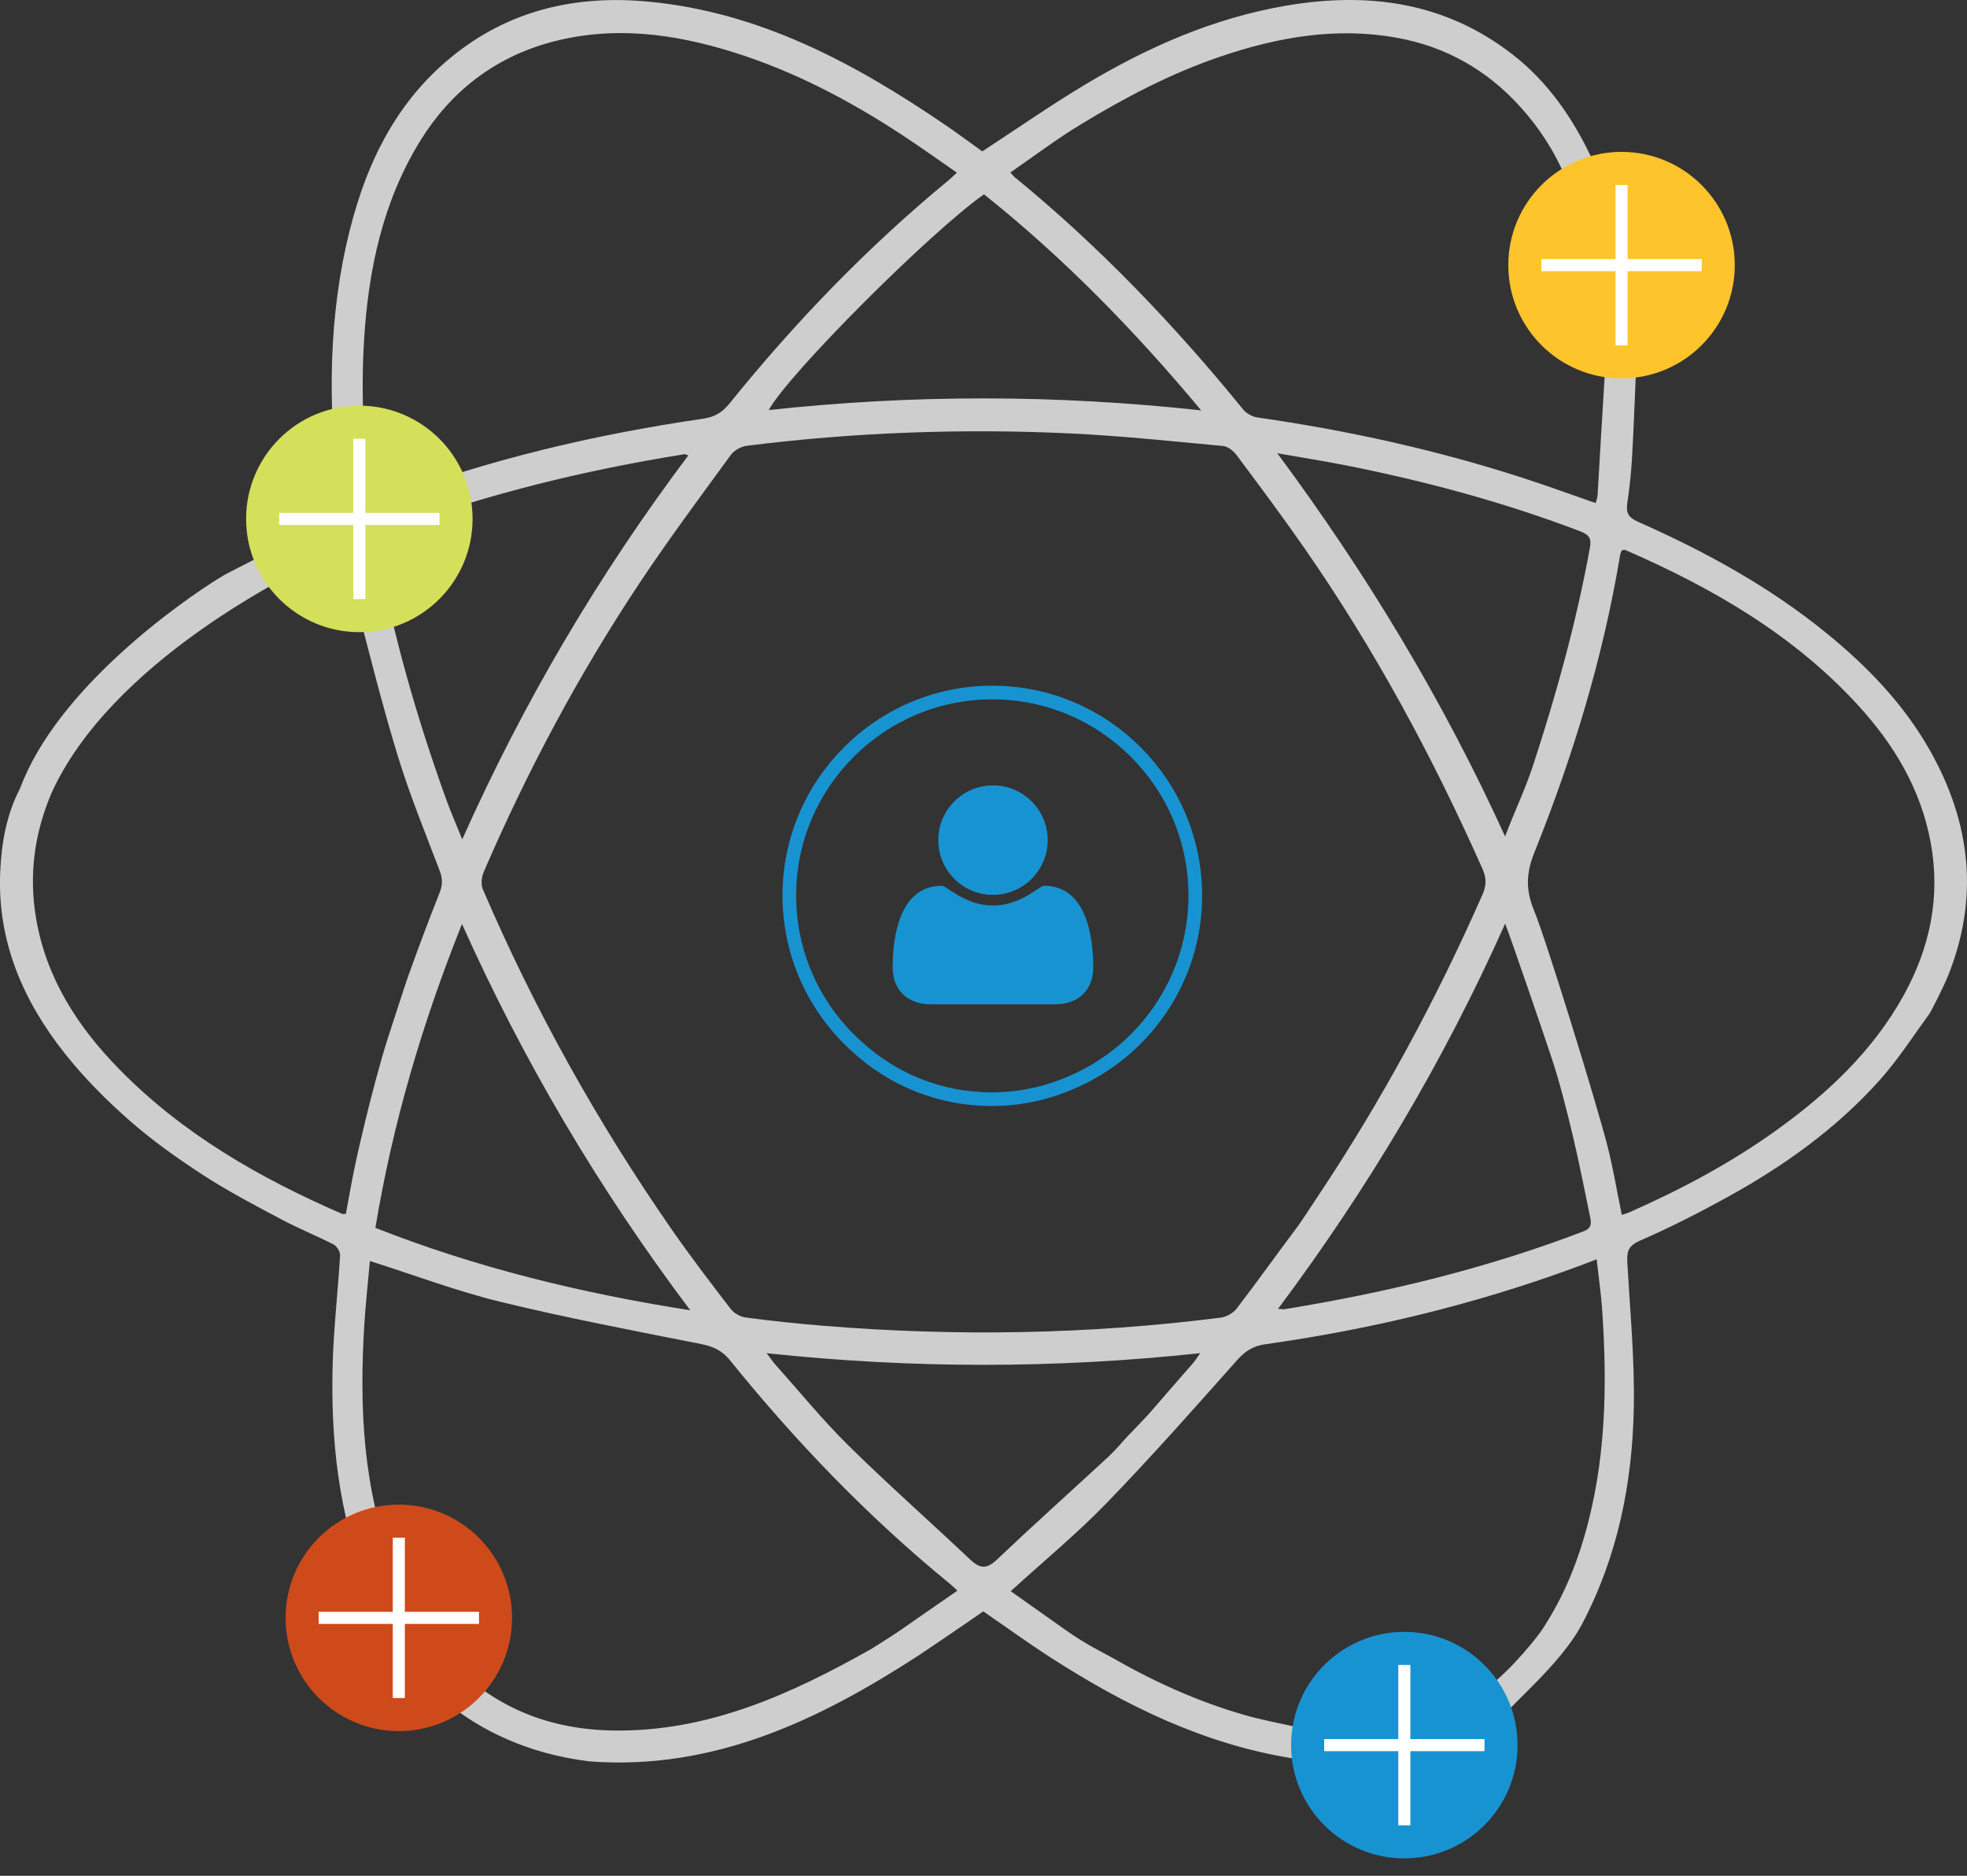
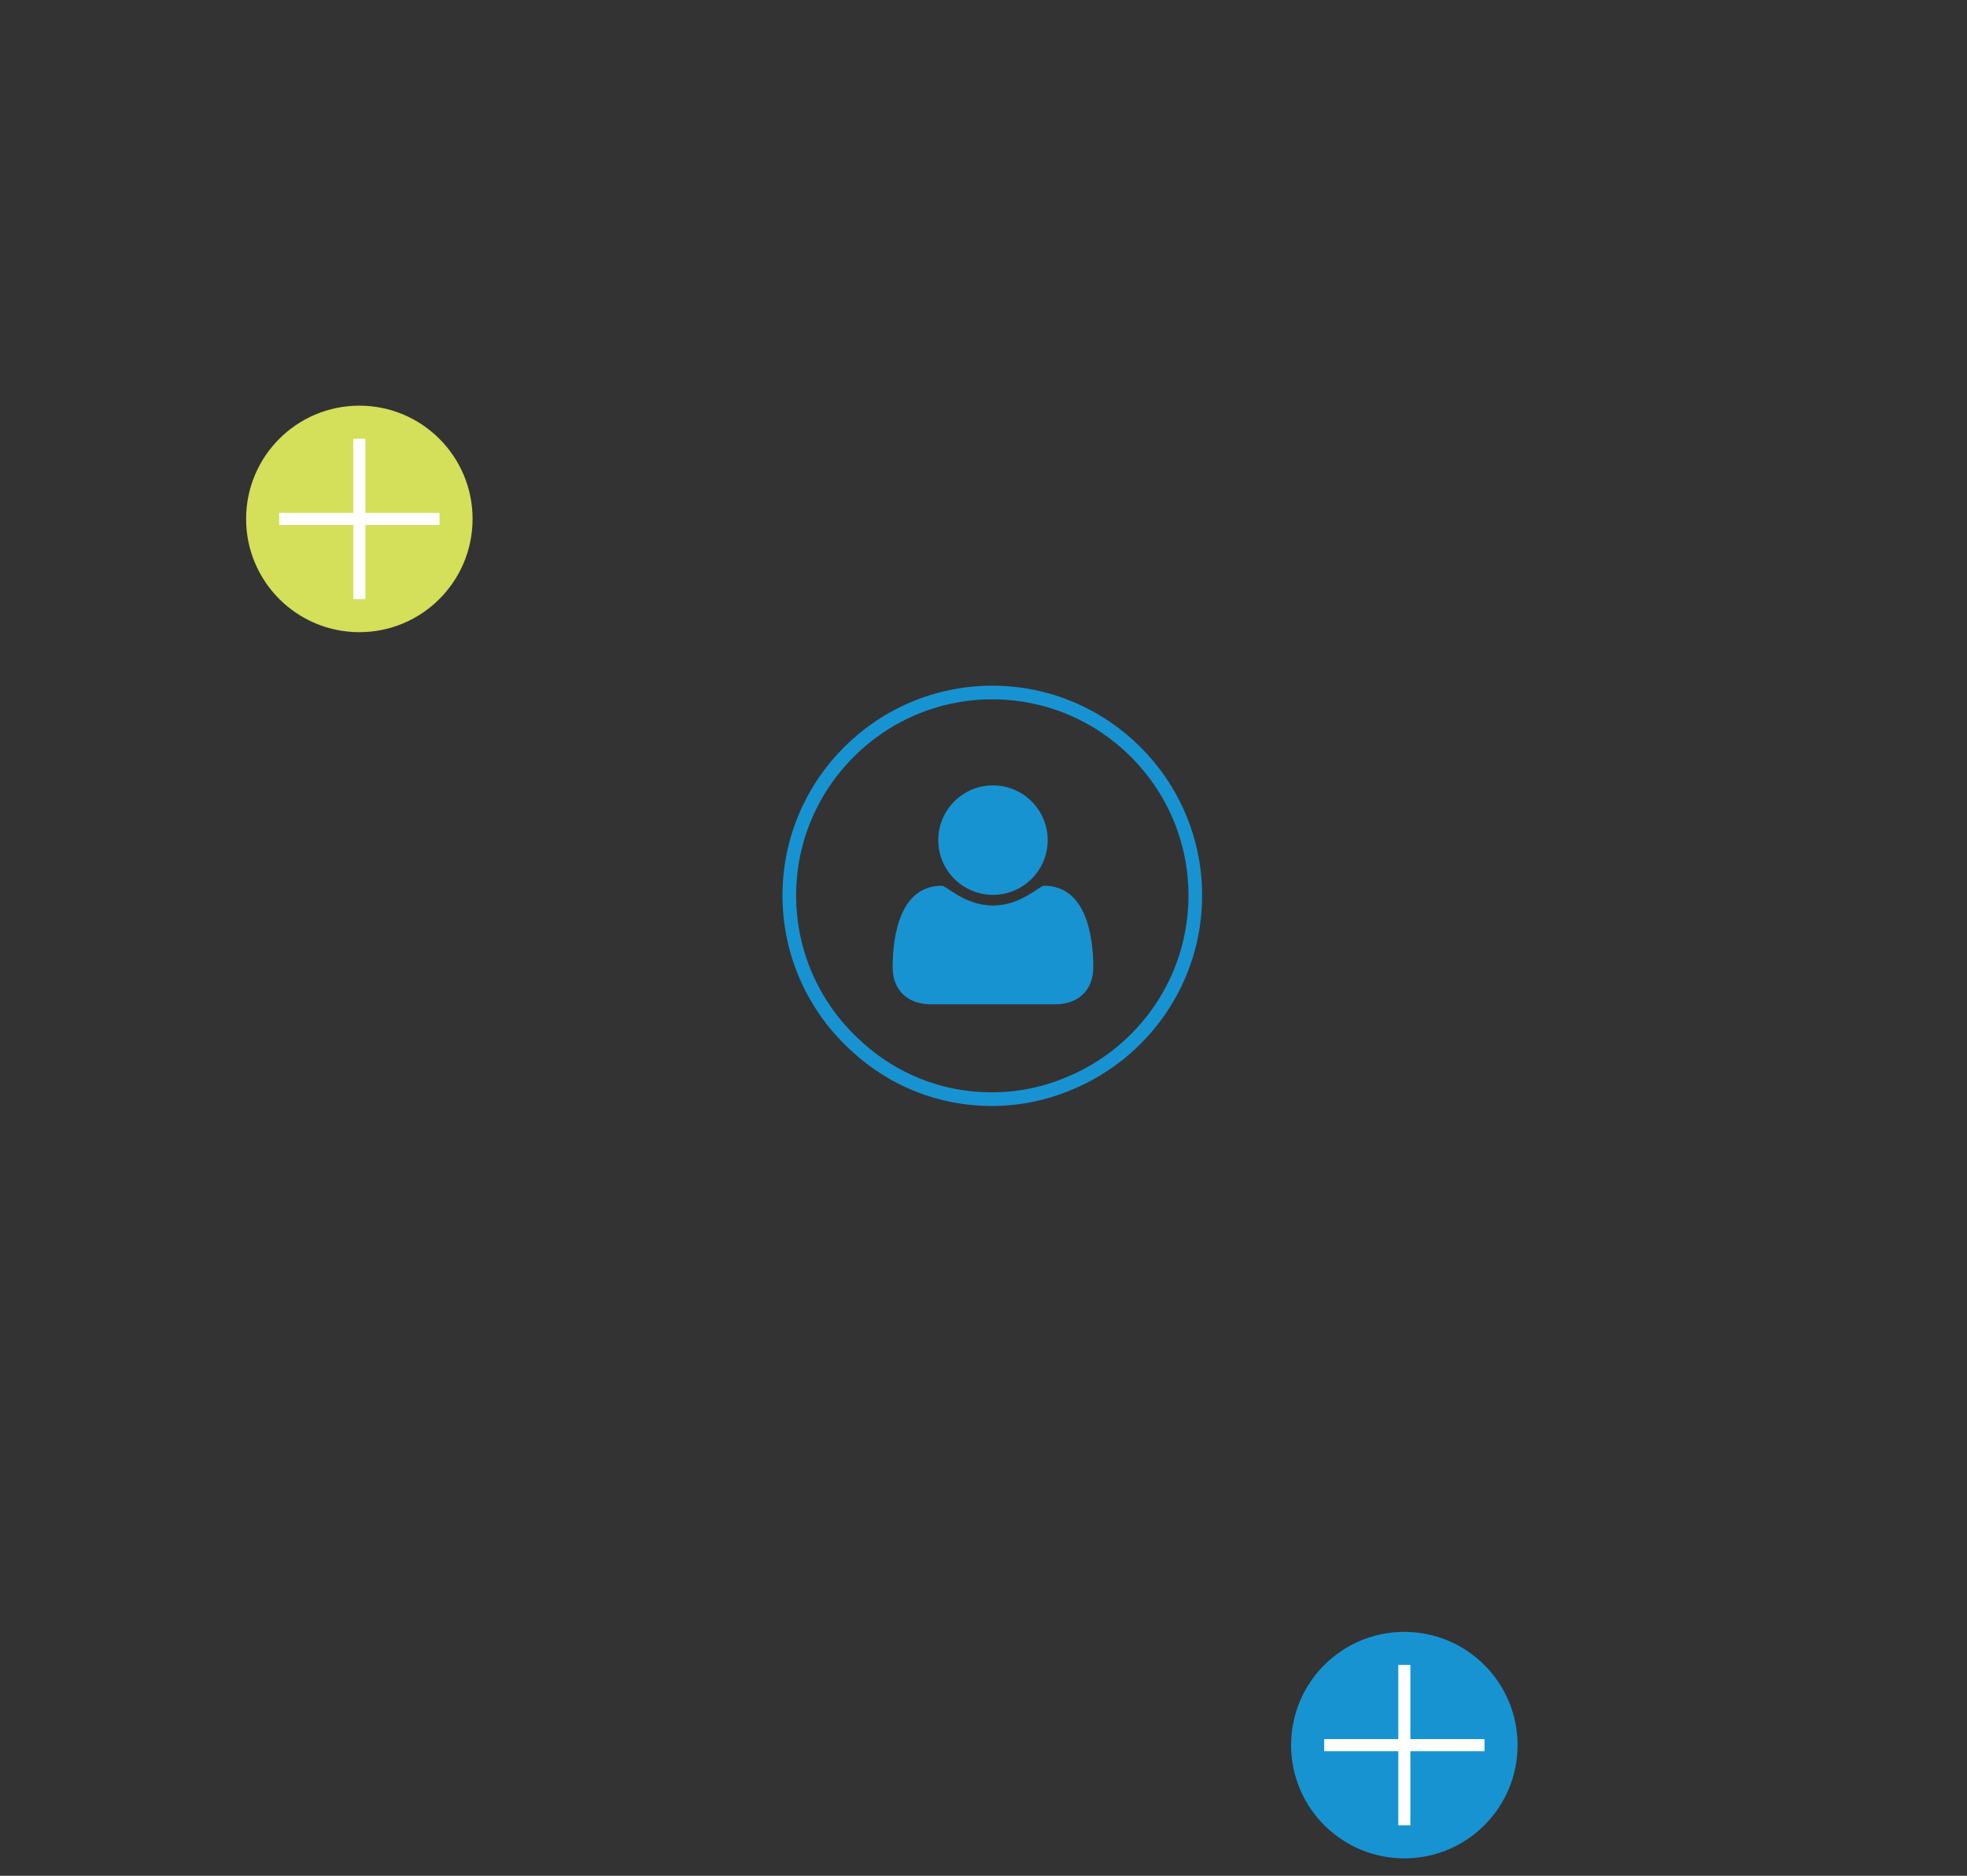
<svg xmlns="http://www.w3.org/2000/svg" version="1.1" id="Ebene_1" x="0px" y="0px" width="288.541px" height="275.121px" viewBox="0 0 288.541 275.121" enable-background="new 0 0 288.541 275.121" xml:space="preserve">
  <rect x="0" y="0" width="288.541" height="275.121" fill="#333333" stroke="none" />
-   <path fill="#CECECE" d="M283.065,148.633c-2.394,3.287-4.606,6.74-7.307,9.762c-6.385,7.146-14.113,12.652-22.475,17.25  c-4.162,2.289-8.412,4.449-12.764,6.344c-1.871,0.812-1.887,1.846-1.791,3.48c0.41,7.035,1.074,14.086,0.934,21.116  c-0.223,11.036-2.371,21.715-7.594,31.625c-3.185,6.038-10.857,12.104-11.635,13.704c-0.715,1.475,0.049,3.611-0.062,5.441  c-0.437,7.238-6.372,13.194-13.679,13.83c-7.364,0.642-14.16-4.311-15.821-11.528c-0.187-0.808-0.194-1.591-1.381-1.781  c-12.916-2.081-24.38-7.7-35.25-14.688c-3.371-2.168-6.621-4.525-10.004-6.851c-2.816,1.987-9.326,6.365-9.385,6.403  c-14.707,9.566-30.186,16.959-48.344,15.607c-18.764-2.291-26.447-14.285-27.798-15.797c-3.21-5.609-3.642-6.928-5.003-10.367  c-4.068-10.291-5.205-21.097-4.907-32.058c0.146-5.341,0.771-10.666,1.087-16.004c0.031-0.521-0.463-1.338-0.938-1.583  c-2.533-1.305-5.191-2.367-7.704-3.706c-3.851-2.05-7.733-4.075-11.386-6.444c-3.766-2.445-7.467-5.065-10.836-8.021  c-3.412-2.994-6.669-6.265-9.486-9.816c-6.145-7.749-9.948-16.491-9.506-26.633c0.187-4.26,0.906-8.443,2.922-12.299  c5.451-14.695,23.701-27.445,29.264-30.873c0.877-0.541,1.806-1.007,2.727-1.474c4.695-2.383,9.381-4.785,14.108-7.104  c0.954-0.468,0.922-1.051,0.815-1.9c-1.612-12.81-1.896-25.609,0.918-38.295c2.381-10.728,6.694-20.48,15.465-27.634  c8.428-6.874,18.252-9.11,28.898-8.098c16.393,1.559,30.334,9.086,43.615,18.152c1.852,1.265,3.65,2.608,5.328,3.811  c5.104-3.331,9.991-6.741,15.089-9.797c9.18-5.504,18.896-9.775,29.532-11.583c12.002-2.041,23.279-0.528,33.183,7.174  c5.094,3.961,8.674,9.12,11.438,14.878c0.46,0.957,0.903,1.311,2.058,1.141c8.1-1.186,15.328,3.896,17.062,11.898  c1.637,7.558-3.16,15.227-10.904,17.43c-0.521,0.148-1.049,0.279-1.538,0.409c-0.195,4.479-0.349,8.909-0.602,13.333  c-0.129,2.244-0.368,4.486-0.698,6.709c-0.209,1.414,0.149,2.104,1.554,2.725c9.844,4.355,19.248,9.493,27.637,16.32  c6.035,4.912,11.389,10.453,15.238,17.283c5.948,10.553,7.205,21.531,2.651,32.927C285.158,144.639,283.276,148.343,283.065,148.633  z M193.411,175.323c9.326-13.998,17.283-28.738,24.062-44.127c0.588-1.337,0.586-2.422-0.006-3.755  c-7.301-16.435-15.81-32.197-26.074-46.98c-3.223-4.644-6.61-9.174-9.992-13.705c-0.457-0.614-1.274-1.274-1.979-1.34  c-7.444-0.695-14.892-1.488-22.356-1.842c-15.885-0.75-31.743-0.174-47.531,1.811c-0.836,0.105-1.852,0.679-2.344,1.354  c-4.57,6.277-9.22,12.509-13.509,18.977c-8.854,13.35-16.374,27.445-22.716,42.16c-0.318,0.739-0.451,1.826-0.149,2.528  c7.526,17.558,16.788,34.163,27.672,49.855c2.771,3.996,5.729,7.863,8.694,11.718c0.481,0.627,1.41,1.159,2.193,1.262  c3.796,0.498,7.607,0.902,11.422,1.215c19.463,1.589,38.892,1.263,58.269-1.195c0.836-0.107,1.834-0.668,2.344-1.334  c3.066-4.005,5.992-8.117,9.025-12.148C190.824,179.256,192.976,175.975,193.411,175.323z M54.258,184.952  c-0.282,3.188-0.633,6.325-0.825,9.471c-0.735,12.052-0.184,23.984,4.248,35.384c1.32,4.324,6.629,11.891,6.841,12.143  c6.588,7.842,15.1,11.662,25.233,11.859c14.012,0.274,26.234-5.287,38.09-11.977c0.924-0.566,3.454-2.184,4.473-2.896  c2.666-1.865,5.349-3.711,8.131-5.638c-0.562-0.507-0.864-0.805-1.19-1.071c-11.913-9.738-22.522-20.767-32.179-32.719  c-1.164-1.439-2.461-2.023-4.224-2.375c-9.824-1.951-19.676-3.816-29.403-6.185C67.042,189.391,60.826,187.034,54.258,184.952z   M54.39,73.871c0.834-0.297,1.406-0.488,1.971-0.703c15.125-5.723,30.766-9.424,46.74-11.75c1.711-0.249,2.829-0.897,3.897-2.223  c9.61-11.911,20.187-22.885,32.005-32.636c0.412-0.34,0.795-0.716,1.369-1.234c-2.773-1.912-5.374-3.782-8.051-5.537  c-7.696-5.047-15.793-9.311-24.602-12.085c-8.896-2.802-17.921-3.997-27.102-1.459c-8.227,2.273-14.576,7.288-18.979,14.422  c-5.476,8.875-7.597,18.85-8.23,29.178C52.92,57.818,53.334,65.747,54.39,73.871z M237.903,178.188  c0.478-0.162,0.816-0.248,1.134-0.389c7.633-3.373,14.971-7.279,21.746-12.173c7.411-5.351,13.977-11.528,18.461-19.632  c3.896-7.039,5.446-14.522,3.954-22.505c-1.465-7.835-5.422-14.388-10.738-20.161c-9.494-10.311-21.337-17.135-34.029-22.657  c-0.138-0.06-0.339,0.03-0.546,0.054c-0.083,0.244-0.192,0.464-0.231,0.695c-2.498,15.037-6.924,29.534-12.586,43.645  c-1.226,3.049-1.271,5.507-0.012,8.54c1.701,4.099,8.983,27.657,10.713,34.354C236.626,171.283,237.183,174.688,237.903,178.188z   M234.216,184.704c-1.455,0.548-2.529,0.964-3.611,1.358c-14.604,5.328-29.638,8.941-45.021,11.102  c-1.733,0.243-2.905,0.975-4.08,2.293c-6.299,7.082-12.58,14.191-19.172,20.997c-4.379,4.521-9.269,8.547-14.069,12.922  c2.623,1.856,5.286,3.742,8.084,5.722c3.084,2.186,5.578,3.332,6.799,4.032c6.129,3.519,12.541,6.425,19.34,8.388  c2.647,0.764,5.375,1.252,8.137,1.883c1.676-6.519,5.646-10.465,11.843-11.812c6.317-1.372,11.397,1.089,15.47,6.16  c4.14-3.134,7.797-8.015,8.101-8.466c2.842-4.227,4.864-8.813,6.301-13.684c3.25-11.021,3.466-22.281,2.675-33.619  C234.845,189.639,234.505,187.309,234.216,184.704z M229.653,26.051c-1.672-3.966-3.92-7.389-6.711-10.46  c-4.868-5.356-10.862-8.745-17.979-10.042c-8.926-1.627-17.537-0.113-26.002,2.771c-7.291,2.484-14.06,6.051-20.603,10.038  c-3.479,2.12-6.741,4.595-10.146,6.939c0.321,0.363,0.423,0.519,0.562,0.631c12.441,10.164,23.48,21.707,33.605,34.154  c0.473,0.581,1.354,1.044,2.105,1.152c13.203,1.896,26.187,4.746,38.883,8.856c3.559,1.152,7.074,2.437,10.709,3.696  c0.117-0.474,0.257-0.812,0.277-1.158c0.342-5.703,0.649-11.408,1.015-17.109c0.081-1.281-0.312-1.824-1.634-2.256  c-6.002-1.951-10.039-5.862-10.918-12.316C221.968,34.702,224.444,29.796,229.653,26.051z M7.597,116.215  c-2.582,6.031-3.379,12.157-2.305,18.482c1.49,8.776,6.098,15.896,12.203,22.127c9.303,9.492,20.595,15.961,32.668,21.207  c0.136,0.059,0.32,0.007,0.572,0.007c0.424-2.265,0.802-4.476,1.257-6.671c0.457-2.199,0.971-4.391,1.497-6.574  c0.513-2.124,1.047-4.244,1.621-6.354c0.59-2.168,1.182-4.34,1.881-6.474c0.608-1.858,2.52-7.772,2.918-8.88  c1.458-4.057,2.967-8.096,4.562-12.1c0.459-1.155,0.475-2.109,0.029-3.278c-2.116-5.551-4.377-11.064-6.117-16.736  C56.107,103.549,54.226,96,52.268,88.48c-0.679-2.602-1.079-5.276-1.634-8.047C41.916,84.188,16.283,97.301,7.597,116.215z   M187.479,191.971c0.535,0.026,0.775,0.079,1,0.043c14.955-2.435,29.621-5.979,43.799-11.41c1.217-0.468,1.174-1.179,0.976-2.119  c-0.837-3.979-1.592-7.978-2.542-11.928c-0.938-3.894-1.904-7.793-3.169-11.589c-1.248-3.749-5.604-16.461-6.747-19.505  C211.722,155.792,200.619,174.368,187.479,191.971z M67.769,135.52c-5.876,14.697-10.172,29.312-12.703,44.569  c14.846,5.841,30.08,9.562,46.188,12.088C87.853,174.359,76.846,155.768,67.769,135.52z M220.787,122.686  c1.332-3.574,2.95-6.908,4.112-10.459c3.422-10.468,6.354-21.045,8.326-31.885c0.238-1.305-0.055-1.893-1.369-2.395  c-11.155-4.26-22.639-7.346-34.334-9.674c-3.225-0.643-6.475-1.148-10.153-1.795C200.606,84.328,211.748,102.834,220.787,122.686z   M100.962,66.804c-0.312-0.117-0.426-0.206-0.523-0.19c-14.737,2.356-29.17,5.878-43.18,11.093  c-1.818,0.677-2.162,1.489-1.828,3.295c2.283,12.333,5.732,24.339,9.98,36.124c0.678,1.879,1.479,3.712,2.393,5.986  C76.871,102.811,87.876,84.22,100.962,66.804z M112.459,198.473c0.595,0.778,0.92,1.271,1.31,1.707  c3.546,3.967,6.916,8.113,10.7,11.842c5.8,5.713,11.91,11.109,17.831,16.701c1.387,1.311,2.391,1.49,3.895,0.064  c5.295-5.016,10.722-9.893,16.082-14.837c0.847-0.781,1.658-1.611,2.396-2.495c0.531-0.637,3.209-3.321,3.951-4.188  c2.097-2.449,4.235-4.857,6.349-7.295c0.334-0.385,0.602-0.828,1.084-1.504C154.753,200.755,133.782,200.746,112.459,198.473z   M112.768,60.143c21.062-2.289,42.006-2.289,63.433,0.047c-9.873-11.835-20.234-22.42-31.859-31.687  C136.443,34.049,115.613,54.887,112.768,60.143z" />
-   <circle fill="#FEC42C" cx="237.865" cy="38.887" r="16.611" />
  <circle fill="#1893D2" cx="206.003" cy="255.957" r="16.611" />
  <circle fill="#D4DF5A" cx="52.712" cy="76.109" r="16.611" />
  <polygon fill="#FFFFFF" points="64.472,75.224 53.597,75.224 53.597,64.35 51.828,64.35 51.828,75.224 40.953,75.224 40.953,76.995   51.828,76.995 51.828,87.869 53.597,87.869 53.597,76.995 64.472,76.995 " />
-   <polygon fill="#FFFFFF" points="249.625,38 238.75,38 238.75,27.126 236.979,27.126 236.979,38 226.104,38 226.104,39.771   236.979,39.771 236.979,50.646 238.75,50.646 238.75,39.771 249.625,39.771 " />
  <polygon fill="#FFFFFF" points="217.763,255.072 206.888,255.072 206.888,244.197 205.119,244.197 205.119,255.072 194.244,255.072   194.244,256.844 205.119,256.844 205.119,267.717 206.888,267.717 206.888,256.844 217.763,256.844 " />
-   <circle fill="#CE4A1B" cx="58.503" cy="237.29" r="16.61" />
-   <polygon fill="#FFFFFF" points="70.263,236.404 59.388,236.404 59.388,225.529 57.619,225.529 57.619,236.404 46.744,236.404   46.744,238.177 57.619,238.177 57.619,249.05 59.388,249.05 59.388,238.177 70.263,238.177 " />
  <path fill="none" stroke="#1893D2" stroke-width="2" stroke-miterlimit="10" d="M175.339,131.348  c0-16.419-13.359-29.777-29.777-29.777c-16.42,0-29.778,13.358-29.778,29.777c0,8.832,3.868,16.774,9.996,22.232  c5.187,4.742,12.091,7.636,19.672,7.636c4.083,0,7.969-0.843,11.497-2.356C167.733,154.378,175.339,143.736,175.339,131.348z" />
  <g>
    <path fill="#1893D2" d="M154.795,147.301h-18.27c-3.323,0-5.581-2.027-5.581-5.414c0-4.724,1.108-11.977,7.232-11.977   c0.648,0,3.387,2.906,7.483,2.906c4.096,0,6.835-2.906,7.482-2.906c6.125,0,7.232,7.253,7.232,11.977   C160.376,145.273,158.119,147.301,154.795,147.301z M145.661,131.248c-4.432,0-8.026-3.596-8.026-8.027   c0-4.431,3.595-8.027,8.026-8.027c4.431,0,8.025,3.596,8.025,8.027C153.687,127.652,150.092,131.248,145.661,131.248z" />
  </g>
</svg>